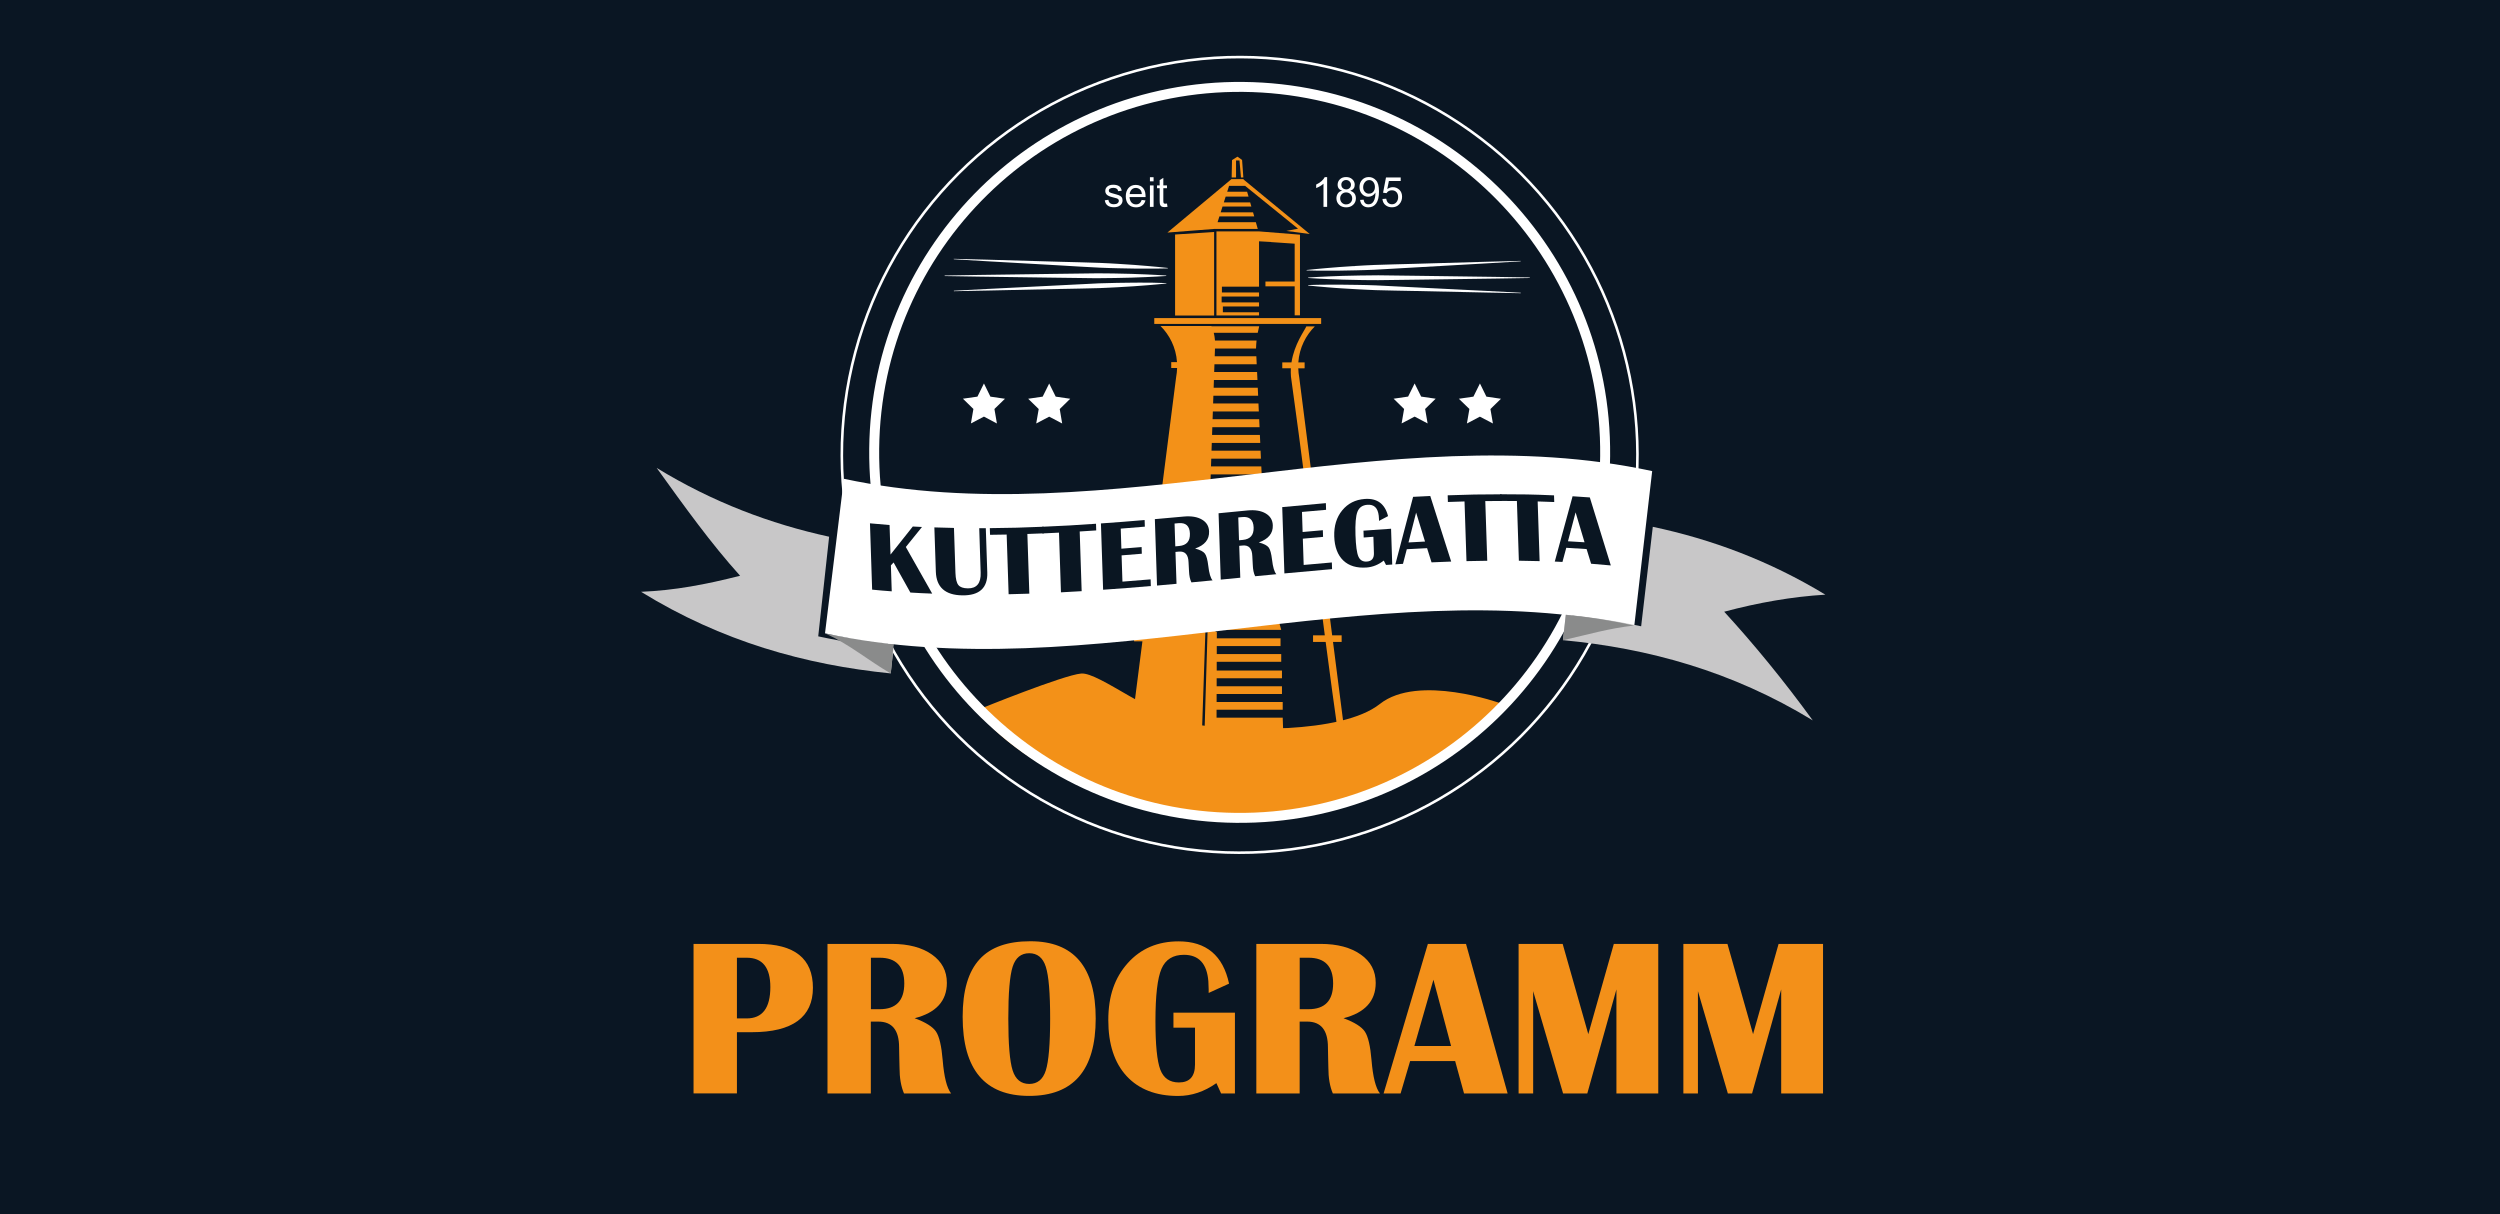
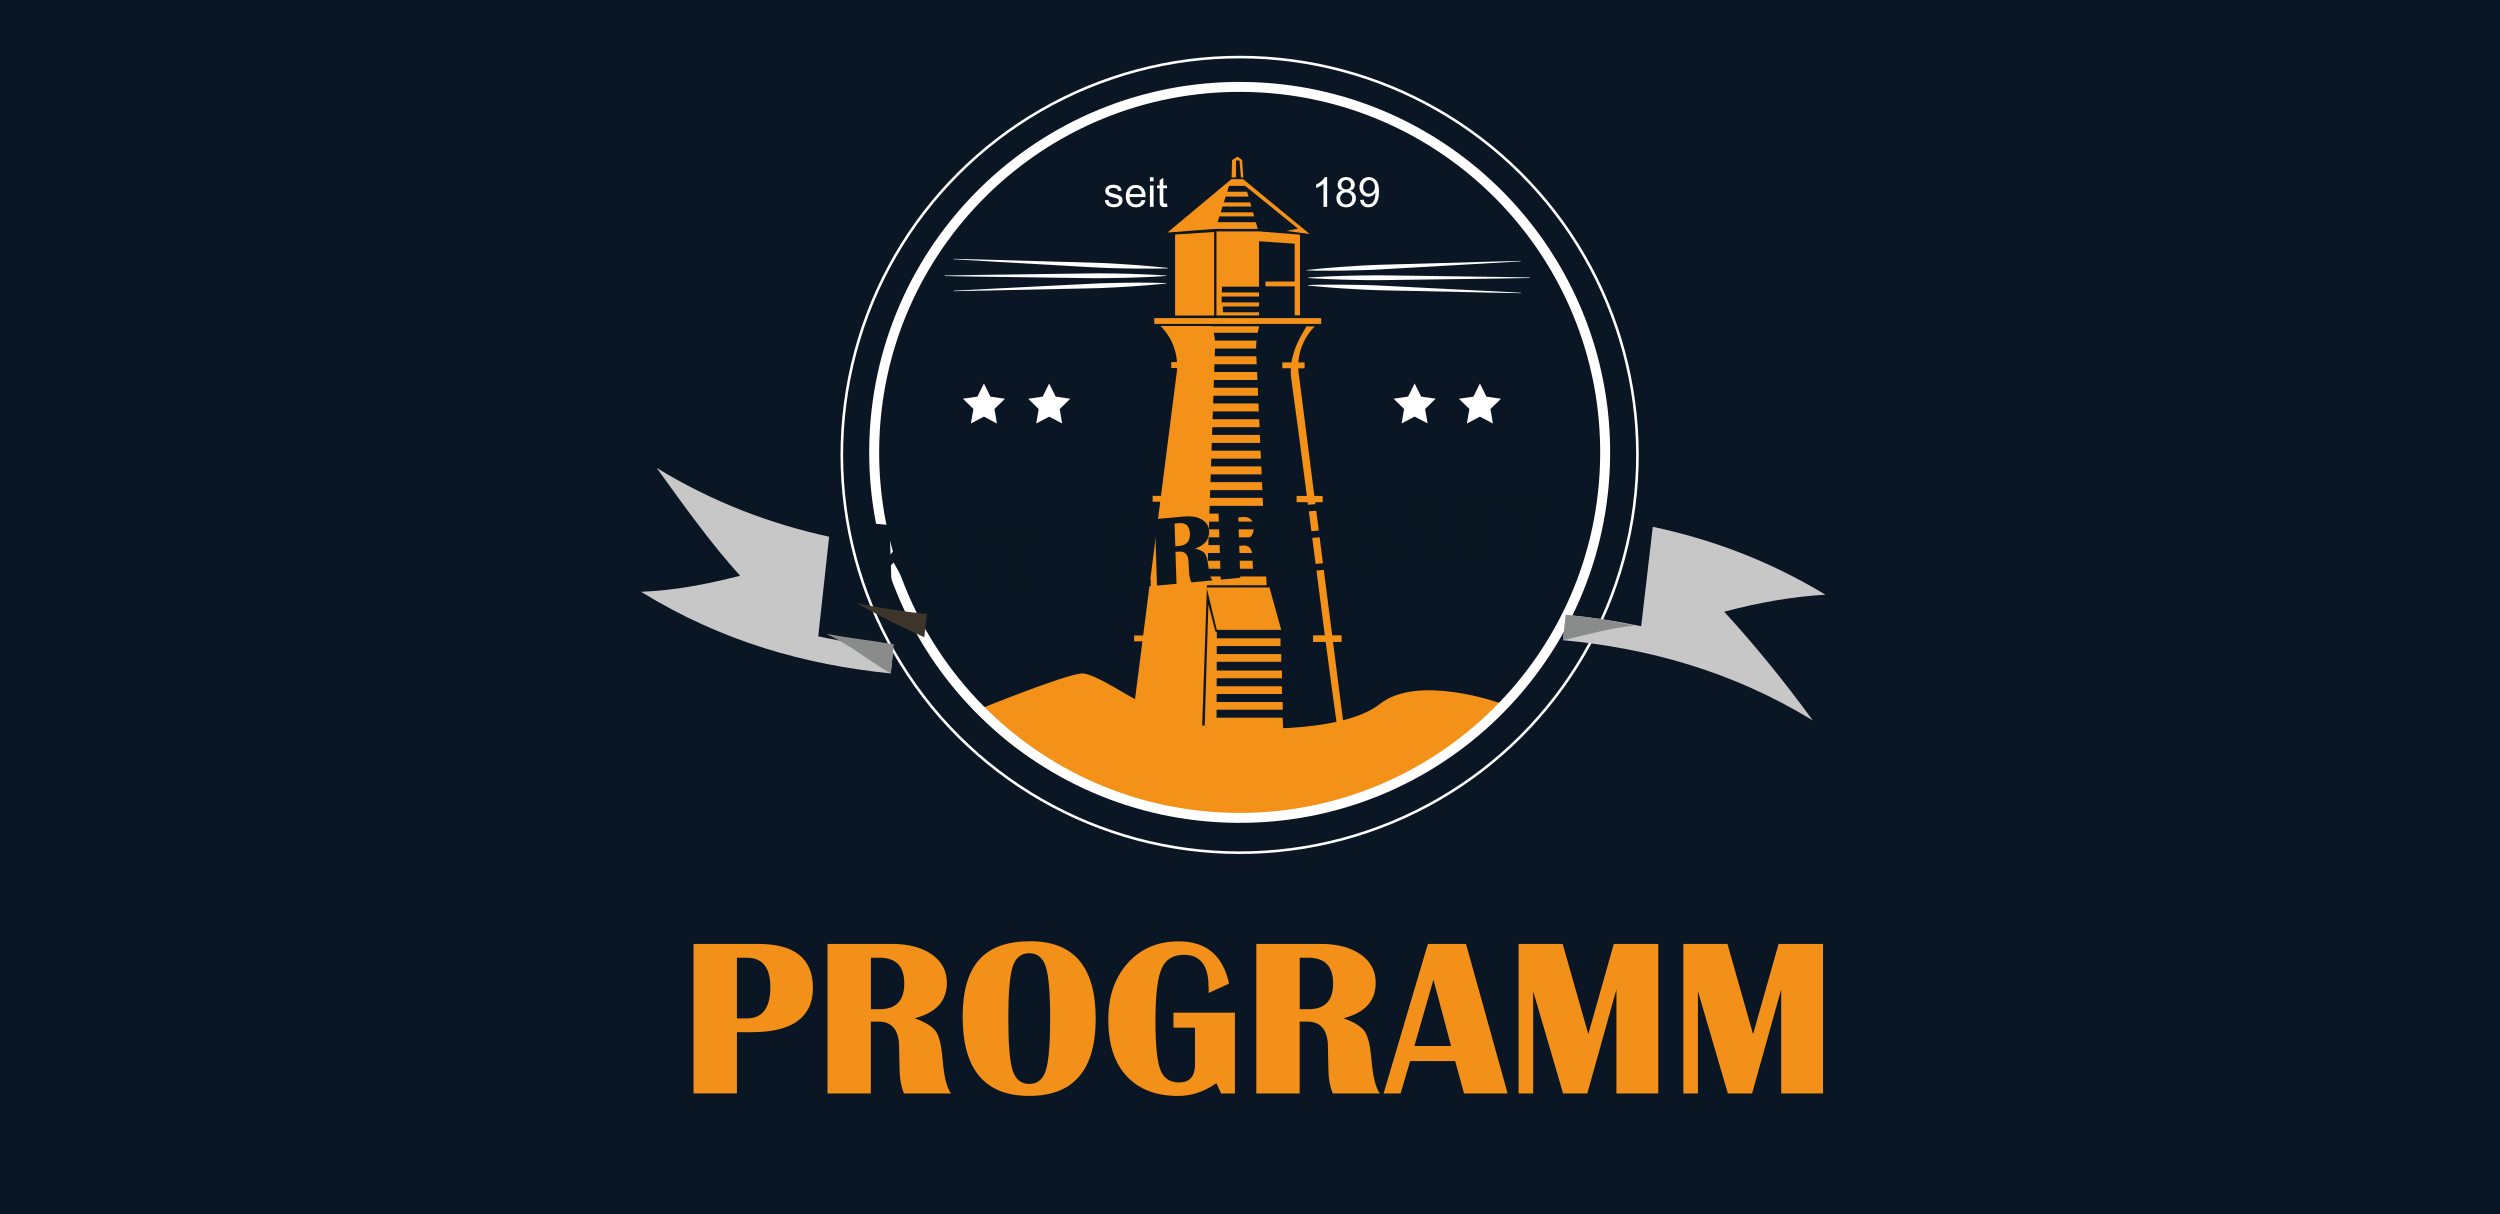
<svg xmlns="http://www.w3.org/2000/svg" id="Ebene_1" viewBox="0 0 472.03 229.3">
  <defs>
    <style>.cls-1{fill:#3d3529;}.cls-1,.cls-2,.cls-3,.cls-4,.cls-5,.cls-6,.cls-7,.cls-8,.cls-9{stroke-width:0px;}.cls-2{fill:#c8c7c8;}.cls-3{fill:#0a1622;}.cls-10{stroke-width:1.88px;}.cls-10,.cls-4,.cls-11{fill:none;}.cls-10,.cls-11{stroke:#fff;stroke-miterlimit:10;}.cls-12{clip-path:url(#clippath-1);}.cls-5{fill:#f39019;}.cls-6{fill:#0a1623;}.cls-13{clip-path:url(#clippath);}.cls-7{fill:#fff;}.cls-11{stroke-width:.49px;}.cls-8{fill:#8a8b8b;}.cls-9{fill:#f39118;}</style>
    <clipPath id="clippath">
      <rect class="cls-4" x="121.04" y="7.74" width="223.61" height="156.3" />
    </clipPath>
    <clipPath id="clippath-1">
      <rect class="cls-4" x="121.04" y="7.74" width="223.61" height="156.3" />
    </clipPath>
  </defs>
  <rect class="cls-6" width="472.03" height="229.3" />
  <path class="cls-5" d="M130.95,206.46v-28.24h12.18c6.91,0,10.36,2.77,10.36,8.29s-3.84,8.38-11.52,8.38h-2.83v11.56h-8.19ZM139.14,192.29h1.84c2.98,0,4.47-1.97,4.47-5.92,0-3.7-1.49-5.54-4.47-5.54h-1.84v11.46Z" />
  <path class="cls-5" d="M156.24,206.46v-28.24h12.14c3.16,0,5.68.67,7.57,2,1.89,1.33,2.83,3.11,2.83,5.35,0,3.42-2.03,5.65-6.08,6.68,2.08.77,3.43,1.62,4.04,2.54.61.92,1.03,2.72,1.25,5.38.26,3.17.79,5.27,1.59,6.29h-8.89c-.57-1.31-.85-2.95-.85-4.9l-.04-1.68-.04-2.11c0-3.26-1.31-4.88-3.93-4.88h-1.41v13.57h-8.19ZM164.44,190.55h1.65c3.1,0,4.65-1.62,4.65-4.86s-1.55-4.86-4.65-4.86h-1.65v9.72Z" />
  <path class="cls-5" d="M194.55,177.72c8.22,0,12.33,4.87,12.33,14.6s-4.19,14.6-12.56,14.6-12.56-4.98-12.56-14.93,4.26-14.27,12.78-14.27ZM194.33,179.98c-1.54,0-2.59.85-3.13,2.55-.55,1.71-.82,4.97-.82,9.79s.27,8.09.82,9.79c.54,1.7,1.59,2.55,3.13,2.55s2.59-.85,3.13-2.55c.54-1.7.82-4.97.82-9.79s-.27-8.07-.82-9.78c-.54-1.71-1.59-2.56-3.13-2.56Z" />
  <path class="cls-5" d="M221.55,191.21h11.62v15.25h-2.61l-.89-1.95c-2.28,1.61-4.68,2.42-7.22,2.42-4.18,0-7.42-1.25-9.73-3.75-2.31-2.5-3.46-6.03-3.46-10.58s1.22-8.01,3.67-10.75c2.45-2.74,5.65-4.11,9.61-4.11,5.21,0,8.38,2.66,9.52,7.98l-3.85,1.76v-.68l-.06-1.53c-.26-3.32-1.8-4.99-4.61-4.99-2.07,0-3.48.88-4.24,2.65s-1.14,5.05-1.14,9.87c0,4.5.31,7.55.92,9.16.61,1.61,1.78,2.42,3.51,2.42,2.03,0,3.04-1.13,3.04-3.39v-6.95h-4.07v-2.83Z" />
  <path class="cls-5" d="M237.21,206.46v-28.24h12.14c3.16,0,5.68.67,7.57,2,1.89,1.33,2.83,3.11,2.83,5.35,0,3.42-2.03,5.65-6.08,6.68,2.08.77,3.43,1.62,4.04,2.54.61.92,1.03,2.72,1.25,5.38.26,3.17.79,5.27,1.59,6.29h-8.89c-.57-1.31-.85-2.95-.85-4.9l-.04-1.68-.04-2.11c0-3.26-1.31-4.88-3.93-4.88h-1.41v13.57h-8.19ZM245.4,190.55h1.66c3.1,0,4.65-1.62,4.65-4.86s-1.55-4.86-4.65-4.86h-1.66v9.72Z" />
  <path class="cls-5" d="M276.8,178.22l7.86,28.24h-8.23l-1.68-6.12h-8.5l-1.8,6.12h-3.21l8.36-28.24h7.2ZM267.05,197.5h6.93l-3.33-12.52-3.6,12.52Z" />
  <path class="cls-5" d="M313.1,178.22v28.24h-7.9v-19.65l-5.5,19.65h-4.57l-5.65-19.32v19.32h-2.75v-28.24h8.32l4.84,17.04,4.82-17.04h8.4Z" />
  <path class="cls-5" d="M344.21,178.22v28.24h-7.9v-19.65l-5.5,19.65h-4.57l-5.65-19.32v19.32h-2.75v-28.24h8.32l4.84,17.04,4.82-17.04h8.4Z" />
-   <path class="cls-6" d="M234.15,162.58c42.82,0,77.54-34.91,77.54-77.98S276.98,6.62,234.15,6.62s-77.54,34.91-77.54,77.98,34.72,77.98,77.54,77.98" />
  <g class="cls-13">
    <path class="cls-9" d="M252.7,138.86c-.75-5.21-1.56-11.25-2.4-17.66h-2.38v-1.24h2.22c-1.06-8.14-2.17-16.82-3.24-25.14h-2.09v-1.18h1.94c-1.06-8.18-2.08-15.98-3-22.53-.04-.54-.05-1.07-.02-1.58h-1.62v-1.11h1.74c.53-3.46,2.45-5.97,2.8-6.79h1.6c-1.65,1.65-2.91,3.99-3.11,6.79h1.19v1.11h-.09v.02h-1.11c.02.57.08,1.16.19,1.76l2.85,22.33h1.55v.05h.02v1.11h-.02v.02h-1.4l3.21,25.14h1.79v1.24h-1.63l1.93,15.1h2.94l.17,2.42-4.02.14Z" />
    <path class="cls-9" d="M226.93,138.64l.96-28.13h11.26l-.07-1.66h-11.13l.05-1.46h11.02l-.07-1.51h-10.9l.05-1.46h10.78l-.07-1.51h-10.66l.05-1.46h10.55l-.07-1.51h-10.43l.05-1.46h10.32l-.07-1.51h-10.2l.05-1.46h10.08l-.07-1.51h-9.96l.05-1.46h9.85l-.07-1.51h-9.73l.05-1.46h9.62l-.07-1.51h-9.5l.05-1.46h9.38l-.07-1.51h-9.26l.05-1.46h9.15l-.07-1.51h-9.03l.05-1.46h8.92l-.07-1.51h-8.8l.05-1.46h8.68l-.07-1.51h-8.56l.05-1.46h8.45l-.07-1.51h-8.33l.05-1.46h8.22l-.07-1.51h-8.1l.05-1.46h7.98l-.07-1.51h-7.86l.05-1.46h7.75c.02-.55.05-1.04.1-1.51h-7.85c-.04-.52-.11-1-.23-1.46h8.3c.08-.41.17-.81.28-1.24h-9s-.01-.03-.02-.04h-9.61c1.66,1.65,2.92,4,3.11,6.82h-1.09v1.11h1.11c-.02.57-.08,1.16-.19,1.76l-2.86,22.38h-1.57v1.11h1.43l-3.22,25.24h-1.71v1.11h1.57l-1.94,15.16h-2.94l-.17,2.42h16.25Z" />
    <rect class="cls-9" x="217.94" y="60.06" width="31.51" height="1.1" />
    <polygon class="cls-9" points="227.82 110.92 239.7 110.92 241.91 118.93 229.75 118.93 227.82 110.92" />
    <path class="cls-9" d="M228.16,114.09l1.31,5.11.28.14v1.18s12.03,0,12.03,0v1.46h-12.04v1.51s12.17,0,12.17,0v1.46h-12.18v1.65s12.32,0,12.32,0v1.46h-12.33v1.51s12.33,0,12.33,0v1.46h-12.34v1.51s12.48,0,12.48,0v1.46h-12.49v1.51s12.49,0,12.49,0l.07,2.06h8.43l.21,1.12-21.21-.02h-2.28s.74-24.66.76-24.59" />
    <path class="cls-9" d="M229.68,43.69h8.04l7.73.62v15.23h-1v-5.48h-5.52v-.9h5.52v-.84h0v-6.31l-4.44-.3v-.02s-2.29-.13-2.29-.13v8.56h-7.01v1.1h7.01v.77h-7.06v1.1h7.06v.77h-6.83v1.1h6.83v.6h-8.04v-15.87ZM230.69,45.5h6.03v7.64h-6.03v-7.64Z" />
    <path class="cls-9" d="M229.24,43.8l-7.37.48v15.3h7.37v-15.79ZM228.32,45.65l-5.53.42v7.35h5.53v-7.76Z" />
    <polygon class="cls-9" points="220.42 43.91 229.33 43.22 237.48 43.22 237.12 41.96 229.89 41.96 230.24 40.86 236.81 40.86 236.59 40.09 230.48 40.09 230.83 38.99 236.27 38.99 236.05 38.22 231.07 38.22 231.42 37.12 235.74 37.12 235.47 36.2 231.71 36.2 232.06 35.1 235.1 35.1 245.08 43.18 242.87 43.6 247.29 44.18 234.81 33.9 234.79 33.82 234.72 33.82 232.51 33.82 220.42 43.91" />
    <polygon class="cls-9" points="232.55 33.51 232.62 30.23 233.65 29.58 234.52 30.2 234.76 33.51 234.31 33.51 234.03 30.3 233.38 30.3 233.38 33.51 232.55 33.51" />
    <path class="cls-7" d="M180.1,48.87s2.52.06,6.31.16c3.79.11,8.84.25,13.89.4,2.53.07,5.05.12,7.42.21,1.18.06,2.32.1,3.41.18,1.08.07,2.11.14,3.05.2.95.06,1.81.15,2.58.21.77.06,1.44.12,1.99.18,1.1.11,1.73.18,1.73.18.02,0,.04.03.04.05,0,.02-.02.04-.04.04,0,0-.63.02-1.74.03-.55.01-1.22.02-1.99.01-.77,0-1.64,0-2.59-.01-.95-.02-1.97-.04-3.06-.06-1.09-.01-2.23-.07-3.41-.11-2.37-.11-4.89-.27-7.41-.42-5.04-.28-10.09-.57-13.87-.79-3.78-.23-6.3-.38-6.3-.38-.02,0-.04-.02-.04-.05,0-.02.02-.04.05-.04" />
    <path class="cls-7" d="M287.1,49.34s-2.52.15-6.3.38c-3.78.21-8.83.5-13.87.79-2.52.15-5.04.3-7.41.42-1.18.04-2.33.1-3.41.11-1.08.02-2.11.04-3.06.06-.95.02-1.82,0-2.59.01-.77,0-1.44,0-2-.01-1.11-.01-1.74-.04-1.74-.04-.02,0-.04-.02-.04-.04,0-.02.02-.04.04-.04,0,0,.63-.08,1.73-.18.55-.06,1.22-.12,1.99-.18.77-.06,1.63-.15,2.58-.21.95-.06,1.97-.13,3.05-.2,1.08-.08,2.23-.12,3.41-.18,2.37-.09,4.89-.14,7.42-.21,5.05-.14,10.1-.29,13.89-.4,3.79-.1,6.31-.16,6.31-.16.02,0,.04.02.04.04,0,.02-.02.04-.04.04" />
    <path class="cls-7" d="M178.38,52.02s2.61-.04,6.53-.11c3.92-.05,9.15-.12,14.37-.2,2.61-.04,5.23-.07,7.68-.1,1.22.01,2.41,0,3.53.03,1.12.03,2.18.05,3.16.07.98.02,1.88.07,2.67.1.8.03,1.49.06,2.06.1,1.14.06,1.8.11,1.8.11.02,0,.04.02.04.05,0,.02-.02.04-.04.04,0,0-.65.05-1.8.11-.57.04-1.26.07-2.06.1-.8.03-1.69.08-2.67.1-.98.02-2.04.05-3.16.07-1.12.03-2.31.02-3.53.04-2.45-.03-5.06-.07-7.68-.1-5.23-.07-10.45-.14-14.37-.2-3.92-.07-6.53-.11-6.53-.11-.02,0-.04-.02-.04-.04,0-.02.02-.04.04-.04" />
    <path class="cls-7" d="M288.82,52.49s-2.61.04-6.53.11c-3.92.05-9.15.12-14.37.2-2.61.04-5.23.07-7.68.1-1.23-.01-2.41,0-3.53-.03-1.12-.03-2.18-.05-3.16-.07-.98-.02-1.88-.07-2.67-.1-.8-.03-1.49-.06-2.06-.1-1.14-.06-1.8-.11-1.8-.11-.02,0-.04-.02-.04-.05,0-.02.02-.04.04-.04,0,0,.65-.05,1.8-.11.57-.04,1.27-.07,2.06-.1.8-.03,1.7-.08,2.67-.1.98-.02,2.04-.05,3.16-.07,1.12-.03,2.31-.02,3.53-.04,2.45.03,5.06.07,7.68.1,5.22.07,10.45.14,14.37.2,3.92.07,6.53.11,6.53.11.02,0,.04.02.04.04,0,.02-.02.04-.04.04" />
    <path class="cls-7" d="M180.1,54.89s2.5-.13,6.26-.33c3.76-.19,8.76-.44,13.77-.69,2.5-.13,5.01-.27,7.36-.37,1.17-.03,2.31-.08,3.39-.09,1.08-.01,2.1-.03,3.04-.04.94-.02,1.8,0,2.57,0,.76,0,1.43,0,1.98.03,1.1.02,1.73.05,1.73.05.02,0,.04.02.04.04,0,.02-.02.04-.04.04,0,0-.62.07-1.72.17-.55.05-1.21.11-1.97.17-.76.05-1.62.13-2.56.19-.94.05-1.96.12-3.03.18-1.07.07-2.21.1-3.38.16-2.35.07-4.86.11-7.36.16-5.01.11-10.03.22-13.79.3-3.76.07-6.27.12-6.27.12-.02,0-.04-.02-.04-.04,0-.02.02-.04.04-.04" />
    <path class="cls-7" d="M287.1,55.36s-2.51-.05-6.27-.12c-3.76-.08-8.77-.19-13.79-.3-2.51-.05-5.01-.09-7.36-.16-1.17-.06-2.31-.09-3.38-.16-1.08-.06-2.09-.12-3.03-.18-.94-.05-1.8-.13-2.56-.19-.76-.06-1.43-.11-1.97-.17-1.09-.1-1.72-.17-1.72-.17-.02,0-.04-.02-.04-.05,0-.02.02-.04.04-.04,0,0,.63-.03,1.73-.05.55-.02,1.22-.02,1.98-.02.76,0,1.63-.02,2.57,0,.94.01,1.96.02,3.04.04,1.08,0,2.21.06,3.39.09,2.35.1,4.85.24,7.36.37,5.01.25,10.02.5,13.77.69,3.76.2,6.26.33,6.26.33.02,0,.04.02.04.05,0,.02-.02.04-.04.04" />
    <path class="cls-9" d="M184.95,133.89s15.83-6.44,19.2-6.72c3.38-.27,13.74,8.39,21.41,9.6,7.67,1.21,27.7,1.91,34.97-3.85,7.27-5.76,22.86-.11,22.86-.11,0,0-16.09,20.63-46.95,21.61-30.86.98-51.24-17.11-51.5-20.54" />
    <circle class="cls-11" cx="234.06" cy="85.89" r="75.11" transform="translate(7.82 190.66) rotate(-45)" />
    <circle class="cls-10" cx="234.06" cy="85.42" r="69.01" transform="translate(146.28 318.6) rotate(-89.42)" />
  </g>
  <path class="cls-7" d="M211.13,36.14c-.03-.22-.12-.39-.27-.5-.15-.11-.36-.17-.62-.17s-.47.04-.64.13-.24.22-.24.39c0,.16.06.27.19.34s.38.15.76.25c.43.11.75.21.96.29s.38.2.5.35.18.36.18.63c0,.36-.15.67-.44.91-.3.25-.69.37-1.18.37s-.92-.11-1.2-.33c-.29-.22-.47-.54-.53-.98l.68-.1c.04.28.14.49.31.63.17.14.42.21.73.21s.53-.06.69-.19c.16-.13.24-.28.24-.46,0-.12-.04-.22-.11-.29-.07-.07-.17-.13-.28-.17-.11-.04-.36-.1-.75-.2-.57-.14-.95-.3-1.14-.5s-.28-.43-.28-.7c0-.34.13-.62.4-.84.27-.22.63-.33,1.09-.33.48,0,.86.09,1.13.28.27.19.43.47.48.85l-.67.09Z" />
  <path class="cls-7" d="M216.3,37.21h-3.03c.03.45.16.79.38,1.03.23.24.51.35.85.35.26,0,.48-.07.66-.21.18-.14.31-.35.41-.63l.71.09c-.11.42-.32.75-.63.97-.31.23-.69.34-1.15.34-.61,0-1.08-.19-1.43-.56-.34-.37-.51-.88-.51-1.53s.17-1.16.5-1.55c.33-.4.8-.6,1.4-.6.3,0,.58.06.85.19.27.13.51.35.7.66.19.31.29.79.29,1.43ZM215.59,36.64c-.03-.41-.16-.71-.38-.89-.23-.18-.48-.27-.75-.27-.32,0-.59.11-.8.32-.21.22-.33.5-.36.84h2.29Z" />
  <path class="cls-7" d="M217.81,34.24h-.69v-.78h.69v.78ZM217.81,39.06h-.69v-4.05h.69v4.05Z" />
  <path class="cls-7" d="M220.44,39.05c-.2.04-.38.06-.52.06-.3,0-.52-.05-.66-.16-.14-.11-.22-.24-.25-.4-.03-.16-.05-.39-.05-.68v-2.33h-.5v-.53h.5v-1.01l.69-.42v1.42h.69v.53h-.69v2.37c0,.2.02.35.06.43.04.09.15.13.32.13.1,0,.2-.01.31-.03l.1.61Z" />
  <path class="cls-7" d="M250.58,39.06h-.69v-4.38c-.34.33-.8.6-1.38.83v-.66c.79-.38,1.33-.85,1.62-1.41h.45v5.62Z" />
  <path class="cls-7" d="M254.96,36.03c.7.22,1.05.7,1.05,1.43,0,.48-.17.88-.52,1.21s-.79.48-1.32.48-.99-.16-1.33-.49c-.34-.33-.51-.73-.51-1.23,0-.35.1-.66.29-.93s.45-.43.78-.48v-.02c-.56-.17-.84-.55-.84-1.13,0-.41.15-.76.44-1.03.29-.28.68-.41,1.16-.41s.88.14,1.18.43c.3.28.45.63.45,1.03,0,.55-.27.92-.82,1.12v.02ZM254.17,38.59c.32,0,.59-.1.81-.31.22-.21.33-.48.33-.81s-.11-.61-.33-.82c-.22-.21-.5-.32-.82-.32s-.6.11-.81.33c-.21.22-.31.49-.31.8s.11.59.32.81c.22.22.49.33.82.33ZM254.17,35.76c.26,0,.47-.08.65-.25.17-.16.26-.37.26-.62s-.09-.46-.27-.64c-.18-.17-.39-.26-.65-.26s-.48.09-.65.26c-.17.17-.25.37-.25.6,0,.28.09.5.26.66.18.16.39.24.65.24Z" />
  <path class="cls-7" d="M259.66,36.42c-.13.22-.32.4-.55.53-.24.13-.49.2-.77.2-.46,0-.85-.17-1.17-.51-.32-.34-.48-.78-.48-1.32s.16-1.01.49-1.36c.33-.35.75-.53,1.27-.53s.97.2,1.35.61c.38.4.57,1.1.57,2.1s-.17,1.76-.52,2.26c-.35.5-.84.75-1.48.75-.42,0-.77-.11-1.05-.35s-.45-.58-.52-1.05l.66-.05c.1.59.41.88.93.88.42,0,.75-.19.97-.58.22-.39.34-.91.34-1.59h-.02ZM258.5,36.56c.34,0,.6-.12.8-.36.2-.24.3-.54.3-.9s-.1-.68-.3-.93-.46-.37-.78-.37-.59.13-.81.4-.33.58-.33.96c0,.35.11.64.32.87s.48.34.8.34Z" />
-   <path class="cls-7" d="M261.93,35.69c.34-.23.7-.35,1.06-.35.47,0,.87.16,1.22.49.35.33.52.77.52,1.32s-.18,1.03-.53,1.41c-.35.39-.81.58-1.38.58-.47,0-.87-.13-1.21-.4-.34-.26-.54-.65-.59-1.17l.72-.05c.06.35.18.62.37.79.19.17.43.26.71.26.35,0,.63-.13.85-.4.22-.26.32-.59.32-.97s-.11-.7-.33-.93c-.22-.23-.51-.34-.86-.34-.44,0-.78.18-1.01.54l-.65-.08.55-2.88h2.78v.66h-2.23l-.3,1.49Z" />
  <g class="cls-12">
    <path class="cls-2" d="M156.55,101.34c-11.07-2.42-21.95-6.5-32.56-12.99,5.4,7.5,10.2,14.2,15.75,20.36-6.53,1.66-12.32,2.76-18.7,3.03,15.23,9.39,31.02,13.79,47.13,15.41.18-1.6.36-3.2.54-4.8-4.77-.47-9.51-1.18-14.22-2.2.69-6.27,1.37-12.55,2.06-18.82" />
    <path class="cls-1" d="M161.79,113.88c4.38.95,8.8,1.61,13.24,2.05-.17,1.46-.35,2.93-.52,4.39-4.27-1.9-8.51-4.03-12.72-6.43" />
    <path class="cls-8" d="M155.94,119.67c5.09.92,7.71,1.12,12.84,1.99-.32,1.55-.31,3.95-.62,5.49-4.37-2.55-7.75-5.47-12.22-7.49" />
-     <path class="cls-7" d="M159.34,90.4c-1.19,9.73-2.38,19.45-3.57,29.18,49.67,10.74,103.13-12.11,152.8-1.41,1.13-9.74,2.25-19.48,3.38-29.22-49.6-10.72-103,12.06-152.62,1.45" />
    <path class="cls-2" d="M312.07,99.47c11.08,2.35,21.96,6.38,32.58,12.81-6.29.38-12.66,1.5-19.1,3.22,5.65,6.17,11.23,12.97,16.72,20.52-15.24-9.3-31.04-13.62-47.16-15.15.18-1.6.36-3.2.54-4.8,4.77.46,9.51,1.17,14.22,2.18.73-6.26,1.47-12.52,2.2-18.79" />
    <path class="cls-8" d="M308.51,118.1c-4.71-1.01-8.1-1.56-12.87-2.02-.17,1.57-.38,3.23-.54,4.8,4.94-1.11,8.53-2.21,13.41-2.77" />
    <path class="cls-3" d="M174.09,99.49c-1.22,1.53-1.83,2.28-3.06,3.79,1.99,3.54,2.99,5.3,4.98,8.8-1.65-.06-2.47-.1-4.12-.2-1.27-2.26-1.9-3.4-3.17-5.68-.21.22-.31.33-.51.55.06,1.96.1,2.94.16,4.9-1.48-.11-2.22-.17-3.7-.32-.16-5.01-.25-7.52-.41-12.52,1.48.14,2.22.2,3.7.32.07,2.23.11,3.35.18,5.58,1.69-2.1,2.53-3.16,4.21-5.3.7.04,1.04.06,1.74.09" />
    <path class="cls-3" d="M186.13,99.71c.11,3.36.16,5.04.28,8.4.09,2.88-1.48,4.35-4.72,4.3-3.23-.04-4.89-1.55-4.99-4.43-.11-3.36-.17-5.04-.28-8.4,1.48.05,2.22.07,3.7.1.11,3.41.17,5.11.28,8.51.04,1.1.22,1.86.55,2.27.33.41.93.62,1.8.63,1.67.02,2.48-.98,2.41-2.96-.11-3.36-.16-5.04-.27-8.4.5,0,.74,0,1.24,0" />
    <path class="cls-3" d="M197.06,99.44c.02.5.02.75.04,1.26-1.25.05-1.87.08-3.12.12.15,4.51.22,6.76.37,11.27-1.57.05-2.35.07-3.91.11-.15-4.51-.22-6.76-.37-11.27-1.26.03-1.88.04-3.14.05-.02-.5-.02-.76-.04-1.26,4.07-.04,6.11-.1,10.18-.27" />
-     <path class="cls-3" d="M206.94,98.89c.02.5.02.75.04,1.26-1.25.08-1.87.12-3.12.2.15,4.51.22,6.76.37,11.27-1.56.09-2.35.14-3.91.22-.15-4.51-.22-6.76-.37-11.27-1.26.06-1.88.09-3.14.15-.02-.5-.02-.76-.04-1.26,4.07-.17,6.1-.29,10.17-.57" />
    <path class="cls-3" d="M216.12,98.18c.02.5.02.75.04,1.26-1.82.15-2.73.23-4.55.37.05,1.52.07,2.27.12,3.79,1.53-.12,2.29-.18,3.82-.31.02.5.03.75.04,1.26-1.53.13-2.29.19-3.82.31.07,1.99.1,2.98.16,4.96,2.13-.16,3.19-.25,5.32-.43.02.5.03.75.04,1.26-3.6.31-5.4.45-9.01.7-.16-5.01-.25-7.51-.41-12.52,3.29-.23,4.94-.36,8.23-.64" />
    <path class="cls-3" d="M218.46,110.54c-.17-5.01-.25-7.52-.41-12.52,2.18-.19,3.28-.29,5.46-.49,1.42-.13,2.56.06,3.43.57.87.51,1.32,1.26,1.35,2.25.05,1.52-.83,2.59-2.64,3.22.95.25,1.57.57,1.85.96.29.38.5,1.16.64,2.33.16,1.39.43,2.3.81,2.72-1.6.15-2.4.23-4,.38-.27-.56-.42-1.27-.45-2.14-.02-.3-.02-.45-.04-.74-.02-.37-.03-.56-.05-.93-.05-1.44-.66-2.11-1.84-2-.25.02-.38.04-.63.06.08,2.41.12,3.61.2,6.02-1.47.13-2.21.2-3.68.33M221.91,103.16c.3-.03.45-.04.74-.07,1.4-.13,2.07-.91,2.02-2.35s-.77-2.09-2.16-1.96c-.3.03-.45.04-.74.07.06,1.72.08,2.59.14,4.31" />
    <path class="cls-3" d="M230.49,109.43c-.16-5.01-.25-7.51-.41-12.52,2.18-.21,3.27-.32,5.46-.53,1.42-.14,2.56.05,3.43.56.87.51,1.32,1.26,1.35,2.25.05,1.52-.83,2.59-2.64,3.23.95.25,1.57.57,1.86.95.29.38.5,1.16.64,2.33.16,1.4.43,2.3.81,2.72-1.6.15-2.4.23-4,.38-.28-.56-.42-1.27-.45-2.14-.02-.3-.03-.45-.04-.74-.02-.37-.03-.56-.05-.93-.05-1.44-.66-2.11-1.84-1.99-.25.02-.38.04-.63.06.08,2.41.12,3.61.2,6.02-1.47.14-2.21.21-3.68.36M233.94,102.01c.3-.03.45-.04.74-.07,1.4-.14,2.07-.92,2.02-2.36-.05-1.44-.77-2.09-2.16-1.95-.3.03-.45.04-.74.07.06,1.72.08,2.59.14,4.31" />
    <path class="cls-3" d="M250.34,95c.02.5.02.75.04,1.26-1.82.16-2.73.24-4.55.4.05,1.52.07,2.27.12,3.79,1.53-.14,2.29-.21,3.82-.34.02.5.02.75.04,1.26-1.53.13-2.29.2-3.82.34.06,1.99.1,2.98.16,4.96,2.13-.2,3.19-.29,5.32-.47.02.5.02.75.04,1.26-3.6.31-5.4.47-9,.81-.16-5.01-.25-7.51-.41-12.52,3.29-.31,4.94-.46,8.23-.75" />
    <path class="cls-3" d="M257.42,100.2c2.09-.16,3.14-.23,5.23-.37.09,2.71.13,4.06.22,6.76-.47.03-.7.05-1.17.08-.17-.33-.26-.5-.43-.83-1,.79-2.07,1.22-3.21,1.31-1.88.14-3.36-.3-4.43-1.32-1.07-1.03-1.65-2.55-1.71-4.56-.06-1.96.43-3.6,1.5-4.9,1.06-1.3,2.48-2.03,4.26-2.16,2.34-.17,3.81.91,4.4,3.24-.68.36-1.02.54-1.71.9,0-.12,0-.18,0-.3-.02-.27-.03-.41-.05-.68-.17-1.47-.88-2.16-2.15-2.06-.93.07-1.55.51-1.87,1.32-.32.81-.44,2.28-.37,4.42.07,1.99.25,3.34.55,4.03.3.69.84,1.01,1.61.95.91-.07,1.35-.6,1.32-1.6-.04-1.23-.06-1.85-.1-3.08-.73.05-1.1.08-1.83.14-.02-.5-.02-.76-.04-1.26" />
    <path class="cls-3" d="M270.05,93.65c1.58,4.94,2.37,7.42,3.95,12.38-1.48.05-2.23.08-3.71.15-.34-1.07-.51-1.61-.84-2.68-1.53.07-2.3.11-3.83.2-.29,1.11-.43,1.66-.72,2.76-.58.03-.87.05-1.44.09,1.34-5.1,2.01-7.65,3.35-12.74,1.3-.07,1.95-.1,3.24-.16M265.94,102.42c1.25-.07,1.87-.1,3.12-.17-.67-2.19-1.01-3.29-1.68-5.47-.57,2.25-.86,3.38-1.44,5.64" />
    <path class="cls-3" d="M283.52,93.33c.02.5.02.75.04,1.26-1.25,0-1.88,0-3.12.02.15,4.51.22,6.76.37,11.27-1.57.02-2.35.03-3.92.07-.15-4.51-.22-6.76-.37-11.27-1.26.03-1.89.05-3.14.1-.02-.5-.03-.75-.04-1.26,4.07-.14,6.1-.19,10.18-.19" />
    <path class="cls-3" d="M293.42,93.53c.02.5.02.75.04,1.26-1.25-.05-1.88-.08-3.13-.11.15,4.51.22,6.76.37,11.27-1.57-.04-2.35-.06-3.92-.08-.15-4.51-.22-6.76-.37-11.27-1.26-.01-1.89-.02-3.14-.02-.02-.5-.03-.75-.04-1.26,4.07,0,6.11.03,10.19.21" />
-     <path class="cls-3" d="M300.18,93.93c1.58,5.12,2.38,7.68,3.96,12.83-1.49-.14-2.23-.2-3.72-.32-.34-1.11-.51-1.66-.85-2.77-1.54-.11-2.3-.16-3.84-.24-.29,1.07-.43,1.6-.72,2.67-.58-.03-.87-.04-1.45-.07,1.35-4.95,2.02-7.41,3.36-12.33,1.3.08,1.95.12,3.25.22M296.05,102.2c1.25.07,1.88.11,3.13.19-.67-2.26-1.01-3.39-1.69-5.65-.58,2.18-.87,3.27-1.44,5.46" />
    <polygon class="cls-7" points="267.1 78.66 264.64 79.95 265.11 77.22 263.13 75.28 265.87 74.88 267.1 72.4 268.33 74.88 271.07 75.28 269.08 77.22 269.55 79.95 267.1 78.66" />
    <polygon class="cls-7" points="279.42 78.67 276.97 79.96 277.44 77.22 275.45 75.29 278.2 74.89 279.43 72.4 280.65 74.89 283.4 75.29 281.41 77.23 281.88 79.96 279.42 78.67" />
    <polygon class="cls-7" points="185.78 78.66 183.32 79.95 183.79 77.22 181.81 75.28 184.55 74.89 185.78 72.4 187 74.89 189.75 75.29 187.76 77.22 188.23 79.96 185.78 78.66" />
    <polygon class="cls-7" points="198.1 78.67 195.65 79.96 196.12 77.23 194.13 75.29 196.87 74.89 198.1 72.41 199.33 74.89 202.07 75.29 200.09 77.23 200.55 79.96 198.1 78.67" />
  </g>
</svg>